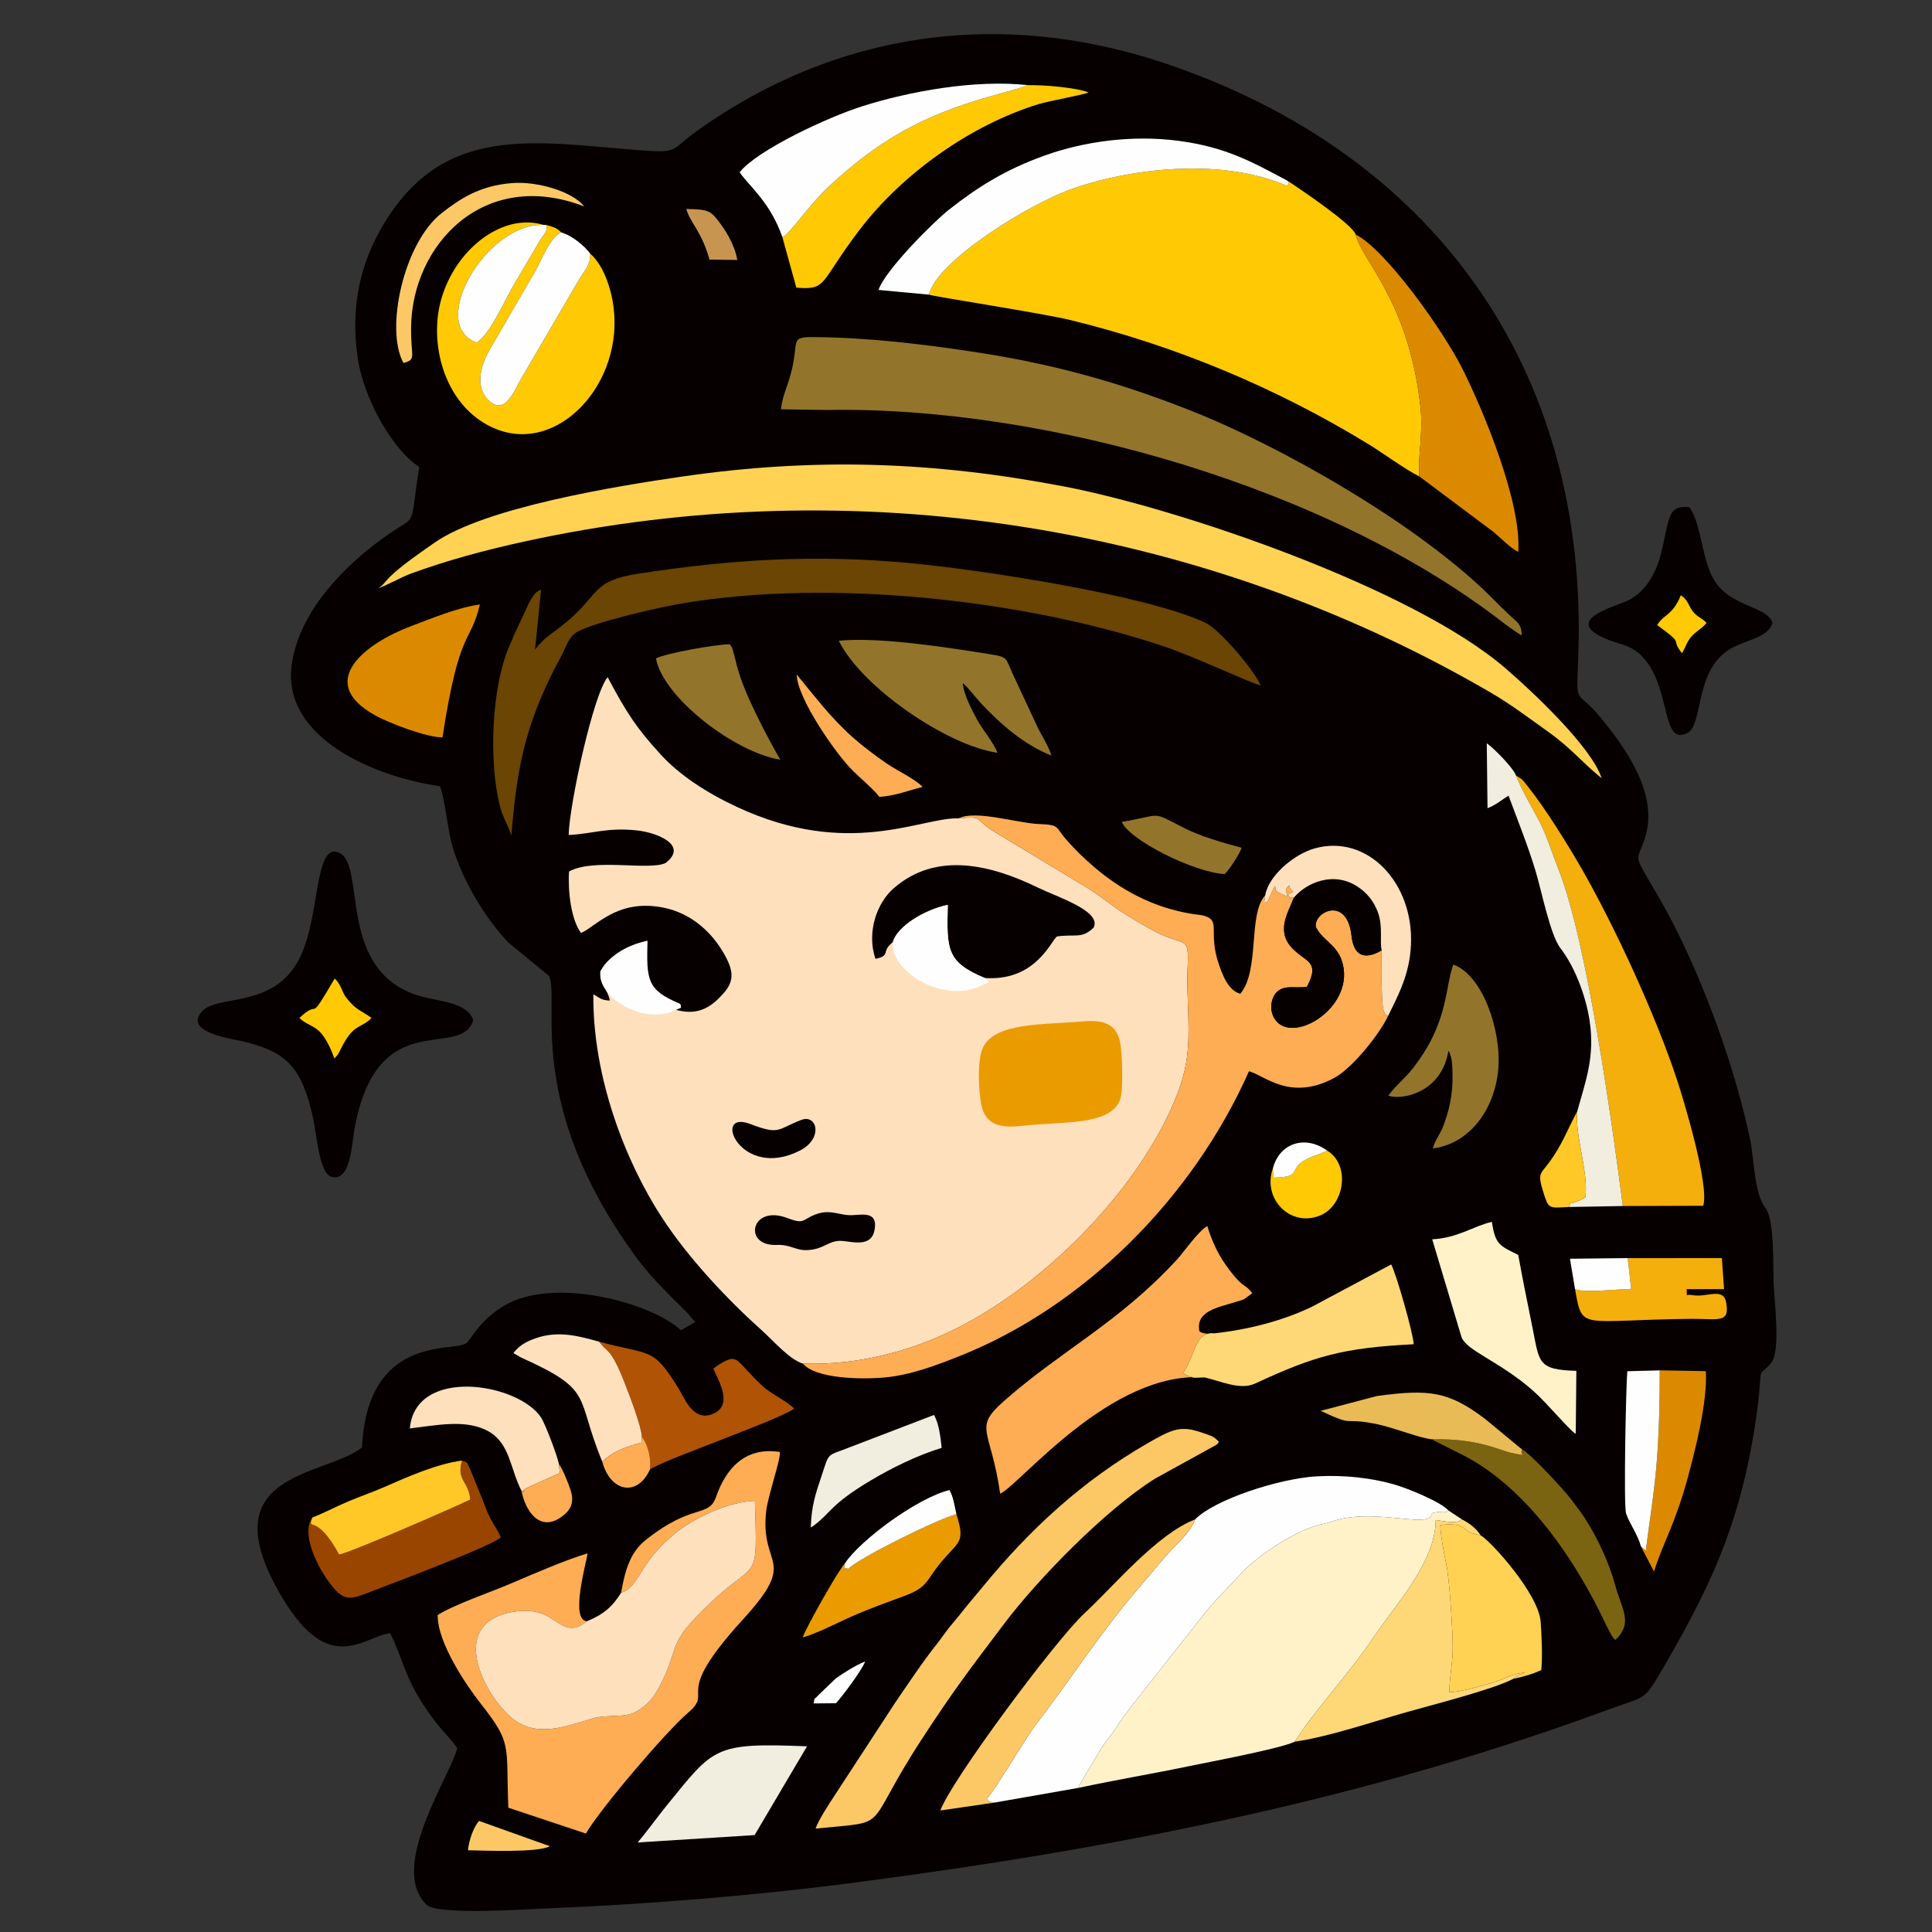
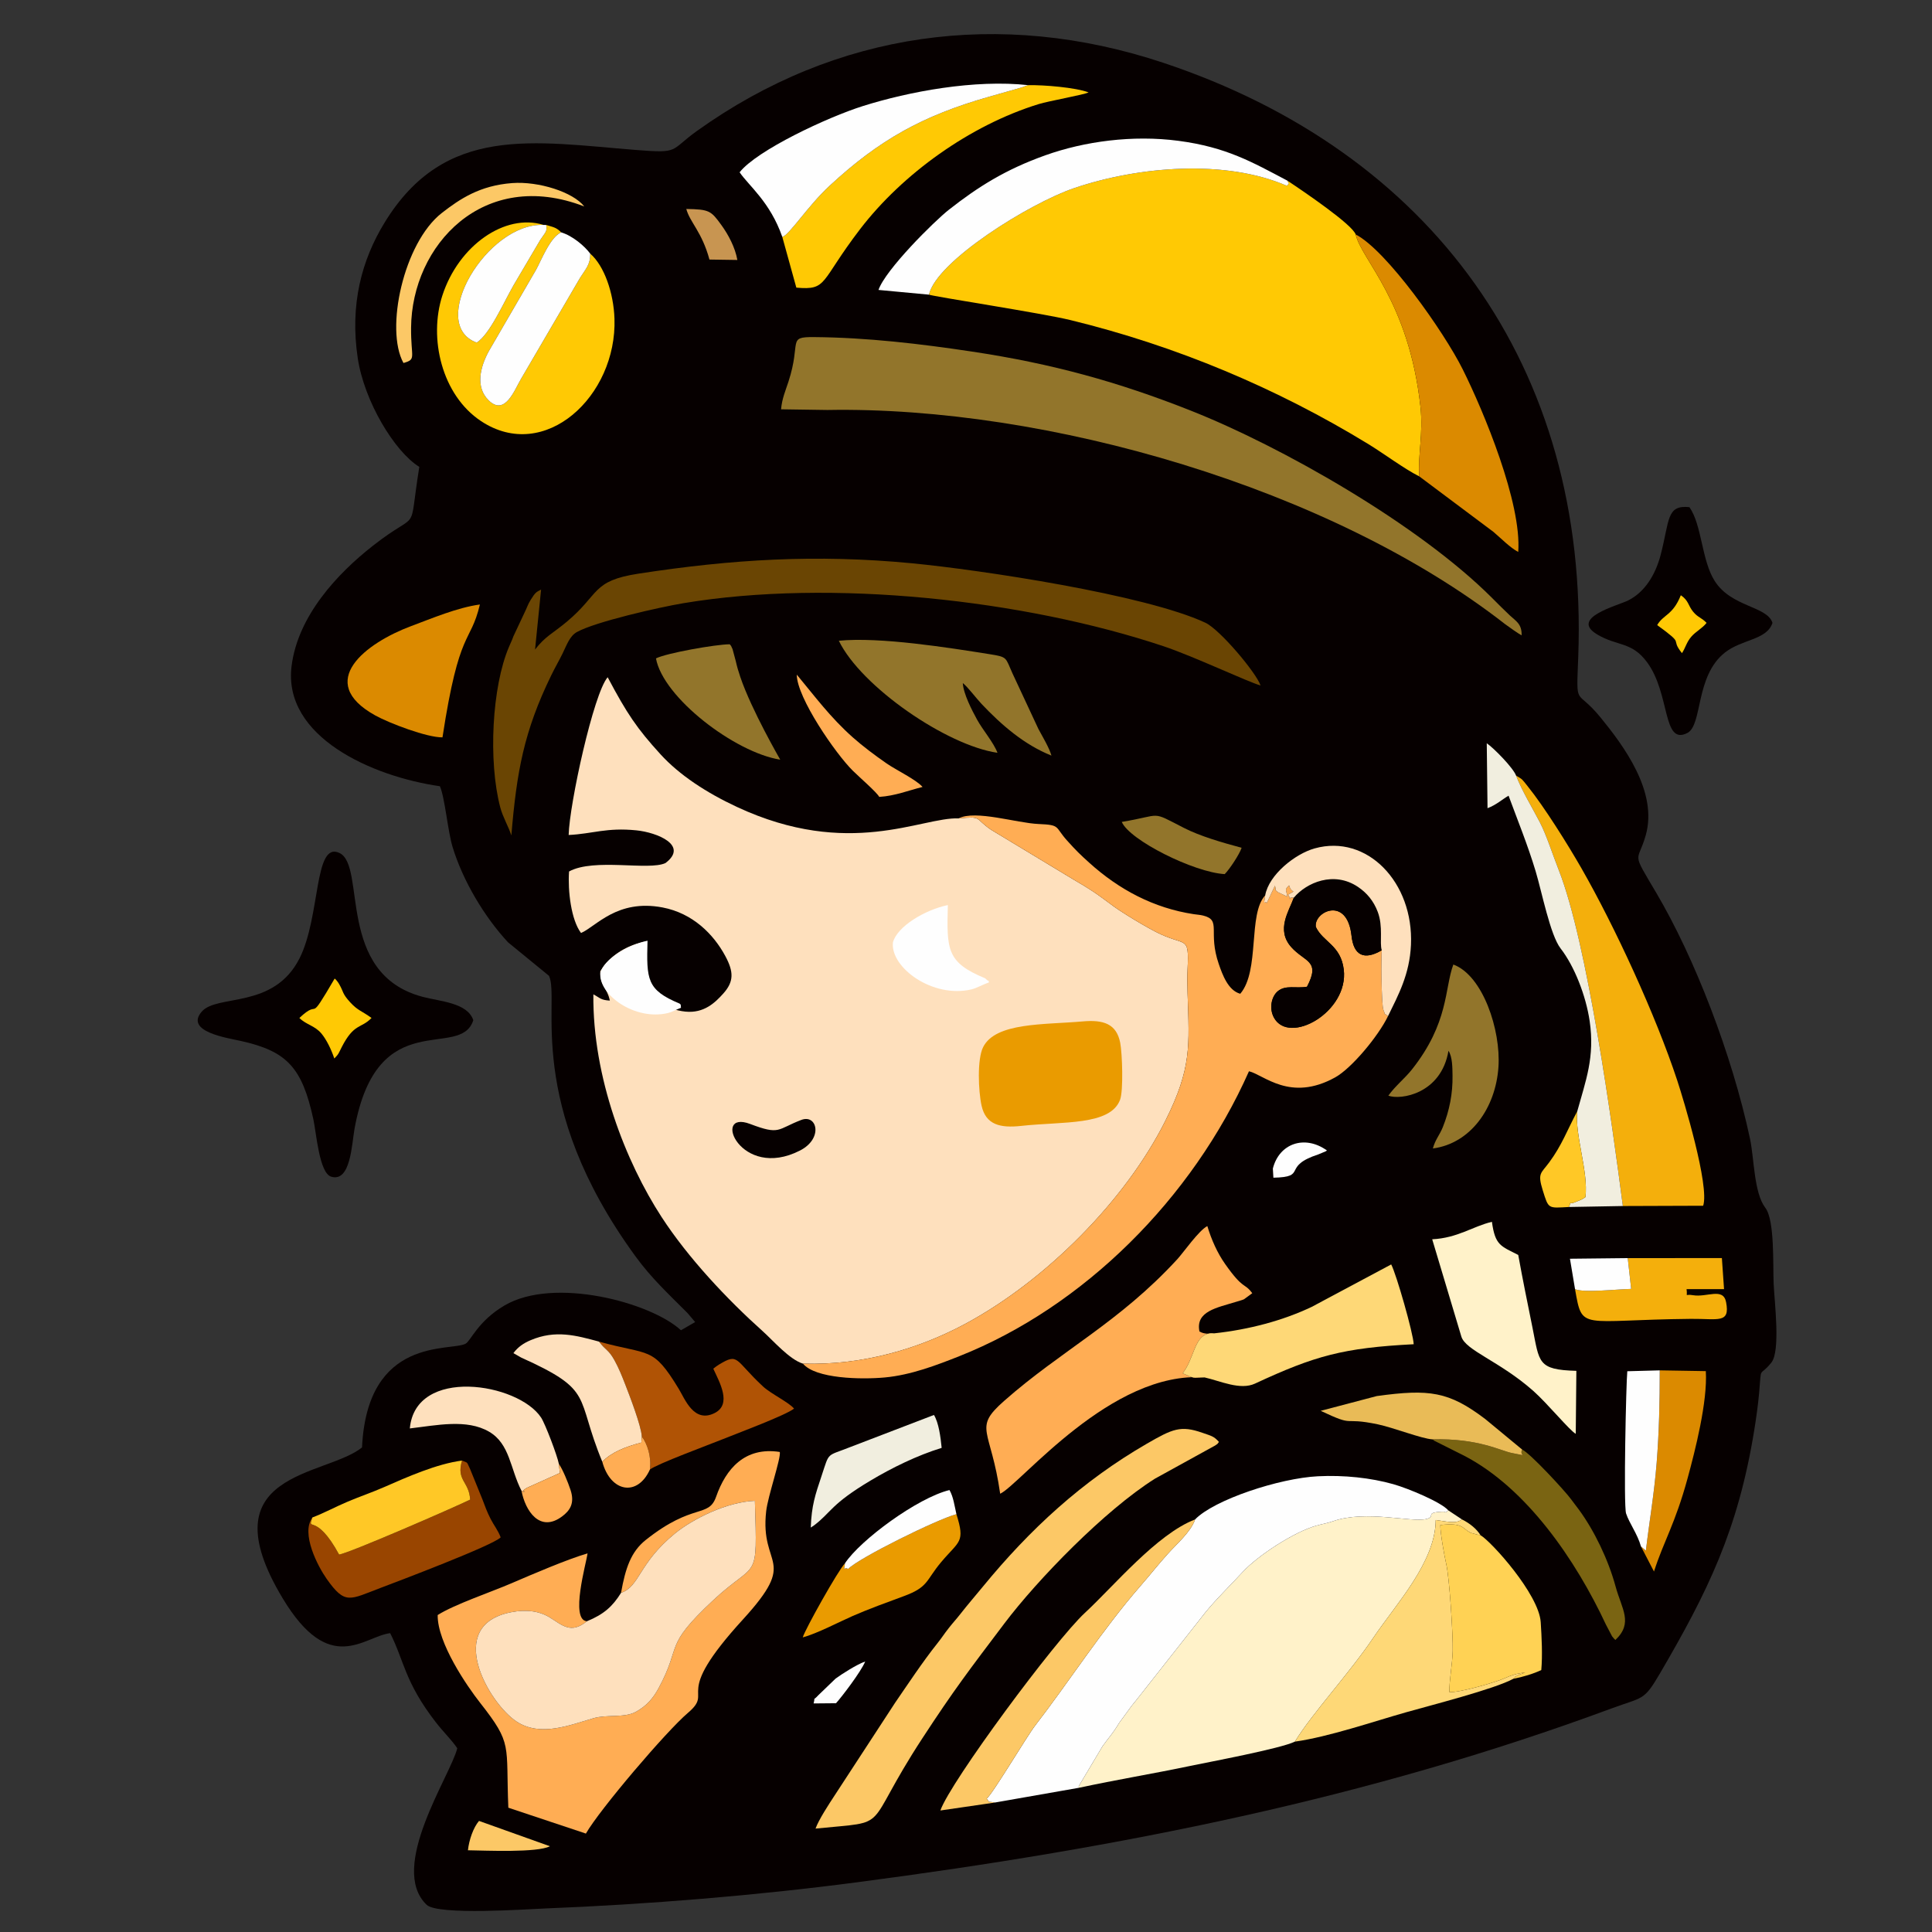
<svg xmlns="http://www.w3.org/2000/svg" xml:space="preserve" width="30mm" height="30mm" version="1.1" style="shape-rendering:geometricPrecision; text-rendering:geometricPrecision; image-rendering:optimizeQuality; fill-rule:evenodd; clip-rule:evenodd" viewBox="0 0 3000 3000">
  <rect x="0" y="0" width="3000" height="3000" fill="#333333" stroke="none" />
  <defs>
    <style type="text/css"> .fil0 {fill:#060000} .fil8 {fill:#6A4503} .fil17 {fill:#7A6412} .fil6 {fill:#92752B} .fil16 {fill:#994500} .fil15 {fill:#B05305} .fil20 {fill:#C89551} .fil11 {fill:#DB8A00} .fil19 {fill:#E9BB57} .fil13 {fill:#EA9B00} .fil14 {fill:#F1EEDF} .fil9 {fill:#F4AF0C} .fil10 {fill:#FCC866} .fil12 {fill:#FED877} .fil1 {fill:#FEE0BD} .fil7 {fill:#FEFEFE} .fil4 {fill:#FFAD54} .fil18 {fill:#FFC826} .fil2 {fill:#FFC904} .fil3 {fill:#FFD254} .fil5 {fill:#FFF2C9} </style>
  </defs>
  <g id="Слой_x0020_1">
    <g id="_2920416037488">
      <path class="fil0" d="M651.1 724.97c-17.87,111.03 3.39,63.3 -72,122.4 -54.9,43.04 -116.48,108.6 -126.33,186.83 -13.87,110.1 125.49,171.68 230.29,186.65 7.74,17.45 12.23,69.56 19.6,93.97 16,52.95 49.61,108.97 86.16,148.37l63.72 52.12c17.44,37.65 -39.54,197.31 134.37,435.73 24.63,33.77 50.75,57.88 80.74,87.96l11.8 13.88 -22.07 12.73c-46.79,-43.17 -197.1,-83.61 -273.95,-38.51 -41.31,24.26 -52.59,55.22 -60.43,59.39 -23.35,12.44 -152.67,-12.23 -160.85,161.09 -56.78,45.65 -241.94,36.75 -123.26,234.2 73.33,122.02 125.94,59.34 166.93,54.14 21.88,42.8 22.15,75.51 71.11,138.66 11.77,15.18 23.3,25.83 33.12,40.05 -10.23,42.25 -108.05,185.23 -47.54,243.16 17.4,16.66 157.83,6.69 184.43,5.64 159.07,-6.29 328.56,-20.26 483.57,-40.59 411.39,-53.98 793.93,-130.09 1171.43,-269.85 49.75,-18.42 50.23,-11.02 75.89,-54.98 73.45,-125.8 121.07,-221.78 146.25,-377.92 3,-18.63 5.79,-38.35 7.47,-57.18 4,-45.06 -0.88,-22.66 18.91,-46.97 14.62,-17.98 4.86,-94.19 3.64,-122.75 -1.29,-30.48 1.79,-98.52 -12.97,-117.8 -17.7,-23.12 -17.29,-77.08 -23.74,-107.2 -28.04,-131.07 -86.05,-281.12 -145.64,-381.94 -39.5,-66.81 -28.88,-45 -16.32,-89.04 19.33,-67.73 -34.36,-139.27 -70.01,-183.01 -38.94,-47.78 -37.77,-12.29 -34.73,-94.68 16.67,-451.73 -229.58,-783.85 -644.15,-921.97 -253.9,-84.59 -508.55,-48.54 -724.03,105.56 -43.05,30.79 -26.19,35.2 -94.18,29.82 -160.06,-12.64 -297.26,-40.32 -390.92,112.32 -35.9,58.5 -54.36,127.63 -41.92,210.73 10.09,67.45 57.33,145.39 95.61,168.99z" />
      <path class="fil1" d="M1246.82 2117.45c95,2.96 182.32,-24.37 251.52,-61.49 125.24,-67.18 249.47,-192.11 311.18,-315.49 40.99,-81.95 37.22,-116.02 34.56,-197.55 -0.41,-12.69 -0.6,-25.37 -0.02,-38.05 2.52,-54.86 -2.51,-33.62 -49.62,-58.03 -14.92,-7.73 -29.08,-16.22 -43.85,-25.35 -35.45,-21.92 -35.01,-27.67 -82.65,-55.15l-128.91 -77.84c-26.57,-18 -12.82,-21.26 -50.49,-17.72 -57.49,-2.22 -170.15,63.38 -344.22,-17.76 -47.53,-22.16 -89.28,-49.52 -118.69,-81.76 -36.6,-40.13 -52.04,-63.04 -82.04,-119.64 -21.92,25.04 -59.36,196.88 -60.59,244.95 37.32,-1.81 58.8,-11.92 105.29,-7.21 31.89,3.23 81.55,23.19 45.05,50.78 -26.08,12.21 -110.69,-8.19 -149.72,13.08 -2.09,30.02 3.22,75.26 18.61,95.52 23.34,-9.96 55.91,-53.09 126.57,-39.65 46.77,8.9 79.07,41.34 97.36,75.27 13.28,24.65 13.66,39.86 -3.16,58.54 -12.45,13.83 -29.79,30.89 -58.8,27.91 -59.15,-6.08 -66.64,-61.84 -62.96,-108.45 -31.74,6.04 -56.39,24.43 -69.14,45.96 0.04,23.15 10.68,25.12 14.87,45.39 -14.18,-0.77 -14.99,-4.08 -25.59,-9.71 -1.37,128.96 50.24,260.15 105.97,345.86 41.45,63.76 101.93,127.92 157.05,177.29 15.88,14.23 41.56,44.05 62.42,50.3z" />
      <path class="fil2" d="M1442.51 457.54c6.7,2.86 175.62,28.74 219.51,39.43 164.47,40.05 320.82,105.88 462.49,192.45 23.73,14.5 56.48,38.93 79.36,50.31 -2.51,-32.15 6.4,-66.25 1.79,-108.31 -17.96,-164.09 -91.82,-228.22 -100.55,-267.34 -5.42,-15.64 -80.81,-66.83 -105.86,-83.45 3,8.13 3.14,2.34 -1,7.89 -95.36,-41.46 -230.02,-30.39 -330.15,3.53 -69.16,23.43 -214.13,113.59 -225.59,165.49z" />
-       <path class="fil3" d="M587.27 913.34c7.06,-1.23 36.53,-17.45 49.77,-22.29 57.69,-21.13 115.96,-36.78 176.9,-50.11 513.9,-112.41 1053.11,-26.31 1500.38,234.25 32.52,18.95 60.93,40.63 90.09,61.42 36.26,25.87 51.55,46.81 82.66,71.85 -15.71,-48.54 -107.38,-134.56 -149.31,-170.7 -144.97,-124.98 -506.47,-248.15 -685.86,-282.46 -202.97,-38.81 -387.47,-45.11 -593.21,-15.23 -98.27,14.28 -305.21,47.46 -384.17,102.74 -19.3,13.51 -51.68,35.72 -68.49,52.31 -8.46,8.34 -11.85,14.94 -18.76,18.22z" />
+       <path class="fil3" d="M587.27 913.34z" />
      <path class="fil4" d="M1246.82 2117.45c19.64,23.54 90.65,24.83 127.13,21.45 40.56,-3.75 80.73,-19.18 115.53,-32.97 192.96,-76.49 362.24,-244.87 449.92,-442.47 22.88,5.25 63.92,48.32 133.95,9.44 25.27,-14.02 66.63,-63.55 81.94,-95.02 -8.81,-7.54 -2.42,1.66 -7.04,-9.44 -3.63,-8.72 -3.49,-88.18 -2.64,-92.86 -27.59,16.13 -43.68,7.96 -46.98,-22.55 -6.8,-62.85 -59.26,-37.18 -55.39,-13.64 11.22,23.64 38.66,28.14 43.34,65.99 8.12,65.85 -84.85,118.25 -108.43,74.75 -7.78,-14.36 -3.83,-32.85 6.05,-41.01 12.32,-10.17 28.28,-3.89 45.28,-6.93 21.6,-41.05 -3.43,-37.93 -24.45,-61.56 -23.93,-26.92 -3.47,-55.72 3.98,-76.7 -13.43,-1.64 -0.44,8.52 -8.84,-4.72 15.1,-8.9 5.23,-0.05 1.52,-14.5 -7.35,7.45 -4.71,5.73 -2.57,17.59l-14.39 -6.72c-6.97,-6 -2.22,-0.02 -4.97,-10.27l-12.82 27.01c-3.2,-5.63 -5.39,8.11 -2.38,-11.89 -26.96,28.79 -7.93,116.76 -38.69,152.7 -18.87,-5.09 -27.67,-29.79 -33.28,-45.97 -17.49,-50.43 4.76,-68.17 -24.29,-75.46 -4.8,-1.2 -9.82,-1.44 -14.73,-2.19 -61.83,-9.38 -115.91,-38 -162.25,-79.92 -14.48,-13.1 -19.82,-18.25 -34.44,-34.46 -19.46,-21.59 -9.5,-24.13 -44.48,-25.63 -33.76,-1.45 -97.69,-22.19 -123.86,-8.72 37.67,-3.54 23.92,-0.28 50.49,17.72l128.91 77.84c47.64,27.48 47.2,33.23 82.65,55.15 14.77,9.13 28.93,17.62 43.85,25.35 47.11,24.41 52.14,3.17 49.62,58.03 -0.58,12.68 -0.39,25.36 0.02,38.05 2.66,81.53 6.43,115.6 -34.56,197.55 -61.71,123.38 -185.94,248.31 -311.18,315.49 -69.2,37.12 -156.52,64.45 -251.52,61.49z" />
      <path class="fil5" d="M1675.39 2776.08c57.81,-12.5 114.42,-21.74 171.22,-33.64 32.06,-6.71 141.75,-27.12 164.07,-38.05 27.29,-44.55 83.72,-104.85 122.08,-161.73 35.6,-52.79 96.16,-117.03 96.63,-182.38 16.13,2 31.69,6.63 40.62,-1.01l-21.11 -14c-7.26,6.21 -0.73,1.63 -9.4,2.06 -28.31,1.41 -9.24,7.39 -24.12,11.25 -23.57,6.12 -94.16,-14.43 -145.61,3.61 -9.47,3.32 -14.78,3.77 -25.18,6.67 -35.92,10.01 -91.82,47.22 -114.25,71.37 -22.04,23.73 -40.43,41.49 -57.86,62.51l-107.8 136.85c-0.45,0.58 -1.09,1.36 -1.54,1.93 -0.45,0.57 -1.09,1.36 -1.55,1.93 -0.45,0.56 -1.1,1.35 -1.55,1.91 -0.44,0.56 -1.1,1.34 -1.54,1.89 -0.44,0.56 -1.09,1.33 -1.52,1.89l-18.95 25.94c-11.43,18.82 -15.88,22.16 -25.83,36.13l-37.19 62.4c0,-0.5 0.07,1.7 0.38,2.47z" />
      <path class="fil6" d="M1212.84 635.57l71.96 1.05c340.2,-6.09 781.14,120.86 1052.41,332.62 3.96,3.09 23.1,16.4 25.55,17.36 0.5,-17.98 -8.98,-22.19 -18.37,-31.05 -9.95,-9.39 -16.91,-16.46 -27.87,-27.41 -113.86,-113.78 -326.08,-234.65 -468.04,-290.75 -111.78,-44.18 -214.18,-72.69 -339.38,-91.48 -79.72,-11.97 -162.46,-21.83 -245.21,-22.47 -42.28,-0.32 -19.24,6.71 -39.58,69.24 -4.66,14.33 -10,26.17 -11.47,42.89z" />
      <path class="fil7" d="M1855.76 2359.35c-6.49,19.04 -28.26,37.82 -42.29,53.34 -13.39,14.8 -27.69,32.82 -42.8,50.21 -59.48,68.41 -112.09,150.41 -162.96,216.11 -13.56,17.51 -65.58,105.56 -75.69,114.03 6.9,7.18 -2.16,3.61 13.15,5.88l130.22 -22.84c-0.31,-0.77 -0.38,-2.97 -0.38,-2.47l37.19 -62.4c9.95,-13.97 14.4,-17.31 25.83,-36.13l18.95 -25.94c0.43,-0.56 1.08,-1.33 1.52,-1.89 0.44,-0.55 1.1,-1.33 1.54,-1.89 0.45,-0.56 1.1,-1.35 1.55,-1.91 0.46,-0.57 1.1,-1.36 1.55,-1.93 0.45,-0.57 1.09,-1.35 1.54,-1.93l107.8 -136.85c17.43,-21.02 35.82,-38.78 57.86,-62.51 22.43,-24.15 78.33,-61.36 114.25,-71.37 10.4,-2.9 15.71,-3.35 25.18,-6.67 51.45,-18.04 122.04,2.51 145.61,-3.61 14.88,-3.86 -4.19,-9.84 24.12,-11.25 8.67,-0.43 2.14,4.15 9.4,-2.06 -11.13,-12.78 -62.35,-34.13 -85.34,-40.62 -35.16,-9.93 -76.64,-14.33 -117.08,-12.3 -59.82,2.99 -160.97,36.33 -190.72,67z" />
      <path class="fil4" d="M964.36 2473.35c29.22,-9.9 26.89,-45.71 83.56,-92.05 27.64,-22.6 80.38,-49.17 124.27,-50.85 3.98,130.16 4.04,90.03 -65.11,154.76 -78.05,73.06 -47.4,67.75 -84.35,136.09 -8.75,16.17 -18.96,27.79 -35.52,36.9 -17.44,9.59 -44.75,3.83 -65.37,9.77 -36.9,10.62 -82.51,29.67 -119.66,5.28 -43.42,-28.51 -113.04,-149.58 -8.51,-169.81 22.46,-4.35 43.11,-2.36 60.31,8.31 19.22,11.91 32.6,25.94 57.39,5.71 -26.52,-1.79 -0.99,-90.37 1.01,-105.37 -30.81,8.87 -85.97,32.52 -118.08,46.37 -31.63,13.65 -88.99,32.99 -114.67,49.37 -0.59,43.17 45.53,110.37 65.78,136.12 51.09,65.01 39.82,63.94 43.94,163.04l120.41 40.18c21.54,-37.55 125.02,-158.99 158.29,-187.28 42.91,-36.49 -27.89,-21.05 85.66,-145.29 87.45,-95.69 25.84,-79.25 36.02,-168.12 2.71,-23.71 23.1,-81.94 21.16,-91.87 -54.38,-8.42 -83.71,26.2 -98.91,69.51 -11.79,33.59 -35.64,8.6 -109.22,67.09 -22.87,18.18 -31.56,43.61 -38.4,82.14z" />
      <path class="fil8" d="M830.83 1008.56l9.36 -93.04c-7.32,3.82 -8.62,3.82 -16.06,15.78 -4.9,7.87 -5.34,11.42 -10.1,20.97l-16.82 35.81c-0.42,1.04 -1.49,3.97 -1.89,4.97l-5.05 11.62c-26.33,61.52 -32.38,177.21 -13.46,249.1 4.04,15.35 13.15,30.39 17.21,43.51 8.28,-98.99 19.4,-161.42 62,-248.76 6.04,-12.39 11.8,-22.06 17.62,-33.96 6.34,-12.94 10.97,-26.93 22.2,-33.15 28.88,-16.01 128.18,-38.55 165.46,-44.78 229.01,-38.24 528.7,-5.48 745.32,66.81 46.97,15.68 131.07,55.56 150.79,60.97 -6.8,-19.81 -63.02,-86.81 -85.76,-97.45 -93.42,-43.69 -349.72,-82.12 -455.8,-92.31 -148.89,-14.28 -279.42,-6.14 -424.23,16.09 -73.5,11.28 -59.76,31.54 -111.71,74.86 -22.02,18.37 -33.1,22.26 -49.08,42.96z" />
      <path class="fil1" d="M964.36 2473.35c-12.93,20.75 -26.37,33.29 -52.99,44.11 -24.79,20.23 -38.17,6.2 -57.39,-5.71 -17.2,-10.67 -37.85,-12.66 -60.31,-8.31 -104.53,20.23 -34.91,141.3 8.51,169.81 37.15,24.39 82.76,5.34 119.66,-5.28 20.62,-5.94 47.93,-0.18 65.37,-9.77 16.56,-9.11 26.77,-20.73 35.52,-36.9 36.95,-68.34 6.3,-63.03 84.35,-136.09 69.15,-64.73 69.09,-24.6 65.11,-154.76 -43.89,1.68 -96.63,28.25 -124.27,50.85 -56.67,46.34 -54.34,82.15 -83.56,92.05z" />
      <path class="fil0" d="M734.94 1584.14c-9.04,-27.15 -51.21,-29.02 -78.61,-36.25 -135.44,-35.7 -86.9,-203.25 -129.16,-223.37 -39.99,-19.05 -29.06,98.5 -62.11,163.69 -40.3,79.47 -128.07,54.9 -151.93,82.78 -26.46,30.92 39.77,40.69 60.87,45.39 71.6,15.96 95.07,41.14 112.6,121.69 4.62,21.2 9.11,83.54 27.7,89.08 30.28,9.02 31.88,-50.6 36.22,-74.51 35.34,-194.68 164.23,-105.25 184.42,-168.5z" />
      <path class="fil4" d="M1870.71 2138.91c-20.56,-0.42 -14.05,2.84 -34.15,-6.45l5.09 -7.77c14.75,-25.35 15.35,-56.78 43.5,-54.26 -7.68,0.85 -15.61,1.23 -22.66,-2.93 -6.41,-31.36 27.18,-36.83 56.43,-45.89 4.49,-1.39 9.32,-2.6 12.66,-4.07l12.92 -9.46c-12.76,-17.24 -13.04,-4.03 -42.17,-45.4 -12.05,-17.12 -21.19,-37.61 -27.6,-58.84 -13.41,6.98 -37.16,41.17 -46.53,51.37 -90.51,98.57 -180.19,141.66 -269.16,220.25 -48.75,43.06 -20.56,41.94 -5.96,144 32.11,-15.42 172.44,-191.83 317.63,-180.55z" />
      <path class="fil9" d="M2519.96 1872.71l124.71 -0.43c10.17,-30.54 -30.36,-164.58 -40.32,-194.74 -33.17,-100.56 -96.65,-238.5 -148.99,-329.8 -20.76,-36.21 -57.44,-94.97 -83.29,-126.98 -8.75,-10.83 -7.11,-10.17 -17.9,-16.38 8.83,22.99 25.25,50 36.98,72.57 10.23,19.68 19.9,50.27 29.34,74.23 44.51,112.97 83.31,397.5 99.47,521.53z" />
      <path class="fil10" d="M1266.38 2839.42c121.52,-12.32 70.66,5.6 165.47,-139.61 49.83,-76.31 72.8,-106.17 127.81,-179 51.21,-67.81 155.34,-175.29 233.72,-224.73l93.54 -51.54c5.62,-4.13 2.02,-0.71 5.85,-5.54 -7.89,-8.86 -11.41,-9.18 -25.73,-14.18 -33.67,-11.78 -46.12,-6.24 -86.39,17.05 -100.3,58 -181.18,132.56 -254.17,221.53 -11.93,14.54 -23.98,28.38 -35.79,43.52 -5.56,7.14 -10.25,12.01 -17.15,20.76 -8.37,10.62 -10.5,14.68 -17.78,23.81 -23.33,29.21 -47.45,65.9 -65.73,92.39l-93.97 143.99c-9.01,13.69 -24.97,38.13 -29.68,51.55z" />
      <path class="fil2" d="M916.52 393.86c0.25,17.37 -7.43,24.17 -15.92,37.78l-91.45 156.55c-10.13,16.96 -24.97,58.71 -50.53,33.31 -20.72,-20.6 -13.2,-51.35 0.58,-76.5l73.24 -126.16c7.65,-13.71 21.83,-50.71 38.93,-58.03 -7.7,-7.84 -11.84,-7.92 -23.31,-11.5 2.48,10.03 -2.11,12.31 -9.41,23.72l-40.93 69.46c-16.61,29.16 -37.24,76.59 -57.48,89.52 -77.56,-28.13 15.83,-186.48 103.79,-182.75 -59.87,-18.6 -132.03,32.19 -157.12,109.58 -21.55,66.5 -0.94,154.59 59.96,195.01 99.17,65.81 211.29,-39.01 207.27,-158.96 -1.35,-40.19 -15.87,-82.14 -37.62,-101.03z" />
      <path class="fil0" d="M2752.3 967.2c-8.21,-26.19 -63.65,-24.19 -89.6,-64.86 -20.67,-32.39 -19.75,-86.7 -39.32,-114.8 -36.01,-3.91 -30.73,20.39 -44.67,73.93 -8.26,31.68 -25.06,58.04 -50.22,70.76 -16.22,8.2 -91.8,26.96 -48.48,52.87 31.48,18.83 53.43,10.65 77.53,43.19 36.28,49 23.73,129.63 62.43,109.97 24.18,-12.27 11.91,-88.33 58.5,-124.99 26.71,-21.02 65.13,-19.28 73.83,-46.07z" />
      <path class="fil7" d="M1442.51 457.54c11.46,-51.9 156.43,-142.06 225.59,-165.49 100.13,-33.92 234.79,-44.99 330.15,-3.53 4.14,-5.55 4,0.24 1,-7.89 -54.64,-28.77 -94.64,-52.15 -169.54,-61.99 -71.03,-9.34 -145.73,0.85 -206.33,22.44 -62.43,22.24 -104.97,49.3 -149.7,84.39 -23.08,18.11 -98.76,93.3 -109.56,124.74l78.39 7.33z" />
-       <path class="fil0" d="M1386.28 1463.03c6.45,-24.68 49.16,-50.57 85.31,-58.11 -1.83,69.88 -1.78,88.93 57.94,113.72 1.67,0.11 3.31,0.19 4.93,0.25 76.16,2.47 98.58,-60.54 107.03,-64.76 28.67,-4.14 38.27,4.3 56.89,-13.95 11.83,-25.72 -55.17,-46.57 -86.81,-61.94 -70.47,-34.23 -157.03,-57.84 -224.38,1.55 -25.07,22.1 -41.99,67.1 -27.8,109.11 24.88,-5.3 7.7,-10.77 26.89,-25.87z" />
      <path class="fil11" d="M2203.87 739.73l115.02 86.09c12.3,10.4 26.16,24.81 38.62,31.23 5.62,-75.88 -53.65,-218.27 -86.17,-283.46 -29.38,-58.88 -118.79,-185.28 -166.23,-209.51 8.73,39.12 82.59,103.25 100.55,267.34 4.61,42.06 -4.3,76.16 -1.79,108.31z" />
      <path class="fil12" d="M2010.68 2704.39c52.4,-7.36 122.1,-31.24 172.84,-45.62 38.81,-11 136.76,-35.92 166.3,-51.9 6.3,-5.64 -1.3,-0.82 10.56,-6.92 0.88,-0.45 6.85,-2.4 7.92,-2.82 -12.91,1.25 -21.77,4.24 -31.49,8.66 -14.25,6.48 -70.47,22.69 -86.15,21.71 -0.56,-17.4 4.61,-42.68 5.1,-64.39 0.57,-25.3 -5.06,-113.02 -10.06,-134.54 -2.78,-11.95 -9.41,-48.73 -9.16,-60.49 37.13,-4.15 33.28,5.74 47.84,12.33l11.43 3.07c0.58,-0.96 2.16,0.43 3.25,0.49 -6.19,-9.99 -16.65,-18.44 -29.05,-24.7 -8.93,7.64 -24.49,3.01 -40.62,1.01 -0.47,65.35 -61.03,129.59 -96.63,182.38 -38.36,56.88 -94.79,117.18 -122.08,161.73z" />
      <path class="fil13" d="M1681.11 1586.06c-60.18,5.31 -135.04,1.32 -154.49,39.86 -9.49,18.79 -7.46,68.27 -2.46,90.88 6.59,29.81 28.85,35.09 61.71,31.48 64.46,-7.09 138.21,-0.18 153.36,-40.54 5.38,-14.33 3.41,-72.08 0.23,-88.47 -5.76,-29.66 -26.12,-36.05 -58.35,-33.21z" />
      <path class="fil2" d="M1214.78 367.96l21.77 78.68c49.14,4.29 35.93,-8.47 98.85,-90.62 65.92,-86.08 170.91,-161.57 277.64,-194.44 15.54,-4.79 70.12,-14.39 77.31,-18.11 -19.93,-7.6 -69.66,-11.75 -93.31,-11.2 -4.12,0.81 -4.7,1.44 -7.55,2.44 -0.81,0.29 -1.75,0.65 -2.6,0.96l-51.01 14.53c-103.61,29.45 -170.86,67.23 -247.57,138.17 -34.31,31.74 -61.97,75.86 -73.53,79.59z" />
      <path class="fil12" d="M1885.15 2070.43c-28.15,-2.52 -28.75,28.91 -43.5,54.26l-5.09 7.77c20.1,9.29 13.59,6.03 34.15,6.45 24.38,5.52 55.07,20.21 78.09,9.51 93.25,-43.36 137.18,-55.47 246.38,-61.11 -0.59,-16.69 -26.94,-108.88 -34.94,-123.91l-123.16 65.77c-44.78,21.42 -97.95,35.49 -151.93,41.26z" />
      <path class="fil6" d="M1548.87 1168.95c-5.99,-15.99 -22.8,-35.31 -31.73,-51.6 -7.95,-14.51 -21.24,-40.13 -22.1,-56.65 7.56,5.76 20.55,23.29 29.15,32.39 30.94,32.72 66.2,63.31 108.49,80.21 -3.29,-11.81 -13.37,-28.63 -20.18,-41.22l-40.42 -86.66c-11.27,-24.8 -7.03,-25.11 -35.8,-29.68 -62.25,-9.89 -170.13,-27.15 -233.75,-20.78 34.7,71.36 167.37,162.53 246.34,173.99z" />
      <path class="fil5" d="M2223.92 1924.36l45.23 150.93c6.41,21.78 59.24,38.08 111.68,84.46 22.14,19.58 56.79,61.9 65.99,66.65l0.95 -97.77c-60.63,-1.58 -57.23,-13.08 -68.16,-67.17 -7.9,-39.12 -14.92,-73.14 -22.09,-112.77 -27.23,-13.91 -35.84,-14.76 -40.87,-51.46 -30.53,7.36 -52.96,25.09 -92.73,27.13z" />
      <path class="fil7" d="M1214.78 367.96c11.56,-3.73 39.22,-47.85 73.53,-79.59 76.71,-70.94 143.96,-108.72 247.57,-138.17l51.01 -14.53c0.85,-0.31 1.79,-0.67 2.6,-0.96 2.85,-1 3.43,-1.63 7.55,-2.44 -83.58,-9.27 -185.62,9.91 -256.97,32.36 -55.14,17.35 -164.67,68.66 -191.59,102.91 14.36,21.12 47.24,45.84 66.3,100.42z" />
      <path class="fil3" d="M2349.82 2606.87c14.93,-2.89 31.92,-8.03 43.49,-13.64 2.03,-23.18 0.61,-50.88 -0.89,-74.3 -2.78,-43.45 -76.9,-125.45 -93.36,-134.96 -1.09,-0.06 -2.67,-1.45 -3.25,-0.49l-11.43 -3.07c-14.56,-6.59 -10.71,-16.48 -47.84,-12.33 -0.25,11.76 6.38,48.54 9.16,60.49 5,21.52 10.63,109.24 10.06,134.54 -0.49,21.71 -5.66,46.99 -5.1,64.39 15.68,0.98 71.9,-15.23 86.15,-21.71 9.72,-4.42 18.58,-7.41 31.49,-8.66 -1.07,0.42 -7.04,2.37 -7.92,2.82 -11.86,6.1 -4.26,1.28 -10.56,6.92z" />
      <path class="fil14" d="M2449.12 1725.7c-3.77,37.99 17.48,93.13 12.76,133.15 -6.91,4.81 -6.61,3.76 -13.26,6.74 -16.18,7.24 -6.93,-3.72 -12.41,8.63l83.75 -1.51c-16.16,-124.03 -54.96,-408.56 -99.47,-521.53 -9.44,-23.96 -19.11,-54.55 -29.34,-74.23 -11.73,-22.57 -28.15,-49.58 -36.98,-72.57 -4.28,-11.87 -34.67,-42.87 -45.54,-50.24l1.18 100.86c13.97,-5.39 22.11,-13.26 32.67,-19.46 13.6,36.98 29.77,76.5 42.04,117.34 9.68,32.26 22.73,99.23 38.74,119.84 21.53,27.71 39.27,73.23 45.12,112.65 8.34,56.23 -6.28,93.14 -19.26,140.33z" />
      <path class="fil10" d="M1545.17 2798.92c-15.31,-2.27 -6.25,1.3 -13.15,-5.88 10.11,-8.47 62.13,-96.52 75.69,-114.03 50.87,-65.7 103.48,-147.7 162.96,-216.11 15.11,-17.39 29.41,-35.41 42.8,-50.21 14.03,-15.52 35.8,-34.3 42.29,-53.34 -59.4,22.66 -126.42,103.74 -171.13,145.08 -46.22,42.74 -208.84,262.25 -224.43,306.88l84.97 -12.39z" />
      <path class="fil11" d="M687.09 1144.96c26.21,-171.35 43.04,-143.46 58.1,-206.31 -35.2,4.81 -74.32,21.47 -106.85,33.59 -69.38,25.87 -150.22,86.31 -55.54,138.74 21.72,12.03 80.56,34.41 104.29,33.98z" />
      <path class="fil15" d="M996.52 2230.41c8.62,11.57 15.23,31.39 12.68,51.45 11.33,-8.78 92.36,-38.73 112.82,-46.98 22.86,-9.22 97.75,-37.15 110.99,-47.58 -7.58,-9.5 -35.87,-22.97 -48.2,-34.41 -44.15,-40.98 -37.33,-52.72 -68,-34.2 -0.94,0.57 -3.81,2.5 -4.62,3.06l-4.59 3.51c9.44,20.7 29.66,55.35 1.76,69.08 -31.95,15.72 -45.71,-21.8 -55.42,-37.78 -40.77,-67.11 -44.45,-51.16 -123.81,-73.33 10.13,13.55 14.67,12.21 23.77,28.57 7.19,12.93 12.14,25.6 16.99,38.05 6.44,16.5 24.98,64.62 25.63,80.56z" />
-       <path class="fil14" d="M990.07 2860.95l181.68 -11.43 81.41 -137.83c-144.99,-5.92 -144.36,1.64 -217.56,91.45 -13.7,16.81 -32.22,42.55 -45.53,57.81z" />
      <path class="fil16" d="M485.12 2356.29c-18.47,24.87 8.66,76.23 22.01,95.19 28.95,41.1 35.51,32.44 84.1,14.09 24.58,-9.28 174.8,-66.05 186.2,-78.37 -4.04,-10.93 -10.53,-18.68 -15.6,-28.63 -5.96,-11.68 -8.39,-19.06 -12.97,-30.97l-18.87 -46.43c-5.95,-12.43 -2.64,-8.95 -12.58,-13.21 -9.31,31.23 11.07,32.06 12.62,60.65 -25.72,12.59 -190.04,84.06 -203.48,85.26 -36.8,-67.54 -49.87,-33.4 -41.43,-57.58z" />
      <path class="fil6" d="M2155.81 1701.33c18.96,7.18 82.1,-2.68 93.38,-69.67 6.26,9.71 6.1,26.48 6.29,38.65 0.44,27.58 -4.7,53.97 -15.04,79.84 -4.98,12.47 -12.01,19.75 -15.47,33.19 58.47,-7.76 97.54,-62.72 101.82,-126.67 3.82,-57.09 -24.17,-142.09 -70.05,-158.95 -13.84,37.06 -6.65,90.35 -64.5,163.21 -10.92,13.75 -25.78,25.39 -36.43,40.4z" />
      <path class="fil0" d="M2009.01 1393.93c-7.45,20.98 -27.91,49.78 -3.98,76.7 21.02,23.63 46.05,20.51 24.45,61.56 -17,3.04 -32.96,-3.24 -45.28,6.93 -9.88,8.16 -13.83,26.65 -6.05,41.01 23.58,43.5 116.55,-8.9 108.43,-74.75 -4.68,-37.85 -32.12,-42.35 -43.34,-65.99 -3.87,-23.54 48.59,-49.21 55.39,13.64 3.3,30.51 19.39,38.68 46.98,22.55 -3.78,-11.85 2.52,-36.6 -6.32,-59.79 -6.42,-16.84 -16.69,-29.2 -30.52,-38.54 -37.46,-25.31 -80.09,-6.79 -99.76,16.68z" />
      <path class="fil17" d="M2363.68 2250.91c-5.63,9.65 12.04,10.52 -15.84,5.37 -17.06,-3.15 -51.87,-23.16 -123.66,-21.27 0.72,0.65 1.89,0.56 2.29,1.8l46.8 23.47c97.43,50.43 173.71,162.43 220.5,262.59l9.38 17.85c2.94,3.92 3.1,3.71 5.2,5.82 28.09,-26.64 9.86,-47.86 0.25,-83.3 -11.23,-41.39 -33.04,-86.58 -56.89,-119.06 -4.11,-5.6 -7.82,-10.19 -11.88,-15.79 -9.51,-13.13 -63.64,-71.66 -76.15,-77.48z" />
      <path class="fil7" d="M916.52 393.86c-8.58,-11.67 -27.41,-27.74 -45.15,-33.05 -17.1,7.32 -31.28,44.32 -38.93,58.03l-73.24 126.16c-13.78,25.15 -21.3,55.9 -0.58,76.5 25.56,25.4 40.4,-16.35 50.53,-33.31l91.45 -156.55c8.49,-13.61 16.17,-20.41 15.92,-37.78z" />
      <path class="fil13" d="M1312.04 2427.54c-10.25,10.22 -62.26,103.08 -65.52,114.96 21.42,-5.54 57.68,-24.55 77.53,-33.22 25.13,-10.97 54.12,-21.47 79.64,-30.88 38.3,-14.11 33.77,-24.22 57.65,-52.65 28.32,-33.71 37.7,-30.02 23.79,-74.52 -29.98,7.9 -151.84,68.07 -168.14,85.04 -7,-4.4 -6.67,7.15 -4.95,-8.73z" />
      <path class="fil9" d="M2445.72 2001.86c11.55,65.7 7.15,47.75 179.81,46.06 42.46,-0.41 61.16,7.78 54.75,-25.86 -4.47,-23.5 -29.65,-7.11 -51.51,-10.89 -13.92,-2.41 -7.97,4.89 -9.88,-9.4l58.2 -0.03 -3.36 -48.21 -146.2 0.06 5.33 47.79c-25.21,0.77 -73.05,6.25 -87.14,0.48z" />
      <path class="fil1" d="M1964.56 1390.43c-3.01,20 -0.82,6.26 2.38,11.89l12.82 -27.01c2.75,10.25 -2,4.27 4.97,10.27l14.39 6.72c-2.14,-11.86 -4.78,-10.14 2.57,-17.59 3.71,14.45 13.58,5.6 -1.52,14.5 8.4,13.24 -4.59,3.08 8.84,4.72 19.67,-23.47 62.3,-41.99 99.76,-16.68 13.83,9.34 24.1,21.7 30.52,38.54 8.84,23.19 2.54,47.94 6.32,59.79 -0.85,4.68 -0.99,84.14 2.64,92.86 4.62,11.1 -1.77,1.9 7.04,9.44 15.81,-32.45 33.63,-64.75 35.66,-110.8 4.29,-97.21 -68.35,-172.34 -149.53,-149.7 -30.32,8.46 -71.21,40.83 -76.86,73.05z" />
      <path class="fil1" d="M935.24 2269.76c14.7,-14.97 35.45,-23.04 60.71,-29.75l0.57 -9.6c-0.65,-15.94 -19.19,-64.06 -25.63,-80.56 -4.85,-12.45 -9.8,-25.12 -16.99,-38.05 -9.1,-16.36 -13.64,-15.02 -23.77,-28.57 -35.43,-9.54 -67.44,-18.64 -106.19,-2.19 -10.96,4.65 -19.67,10.54 -26.72,20.1l11.88 6.79c115.32,52.01 83.46,58.99 126.14,161.83z" />
      <path class="fil1" d="M809.78 2314.84c13.08,1.2 -7.82,5.3 8.45,-4.6l51.19 -22.99 -1.67 -14.27c-2.37,-12.58 -21.09,-62.02 -27.57,-71.84 -35.63,-53.99 -195.18,-79.47 -203.79,16.92 41.47,-4.83 88.31,-15.18 123.03,5.06 32.6,19 32.69,57.59 50.36,91.72z" />
      <path class="fil18" d="M485.12 2356.29c-8.44,24.18 4.63,-9.96 41.43,57.58 13.44,-1.2 177.76,-72.67 203.48,-85.26 -1.55,-28.59 -21.93,-29.42 -12.62,-60.65 -39.45,5.09 -85.92,25.86 -120.6,41.07 -18.75,8.22 -38.14,14.81 -56.66,22.61 -19.29,8.14 -36.92,17.84 -55.03,24.65z" />
      <path class="fil6" d="M1018.58 1022.35c11.14,61.08 122.83,146.26 192.96,157.26 -0.09,-0.32 -44.55,-76.87 -61.98,-128.34 -3.03,-8.96 -5.06,-15.86 -7.06,-24.67l-4.97 -18.55c-3.82,-8.51 -1.18,-3.17 -4.38,-7.62 -22.25,0.15 -98.2,13.67 -114.57,21.92z" />
      <path class="fil11" d="M2548.1 2401.36l20.21 38.9c15.17,-47.37 32.8,-73.74 52.15,-144.71 11.87,-43.52 31.18,-119.17 28.33,-166.48l-71.53 -1.18c0.09,48.55 -1.08,96.79 -4.79,143.46 -3.85,48.33 -11.5,91.84 -16.76,136.52l-7.61 -6.51z" />
      <path class="fil19" d="M2224.18 2235.01c71.79,-1.89 106.6,18.12 123.66,21.27 27.88,5.15 10.21,4.28 15.84,-5.37l-57.5 -47.52c-56.38,-42.67 -86.4,-46.83 -168.34,-35.59l-87.09 22.95c56.17,26.49 30.4,8.78 88.87,20.99 23.72,4.96 68.1,22.35 84.56,23.27z" />
      <path class="fil14" d="M1258.92 2372l5.48 -3.65c26.72,-20.39 25.57,-32.47 87.29,-69.29 33.81,-20.17 72.41,-39.05 110.52,-50.82 -1.69,-17.23 -4.62,-39.05 -11.97,-51.09l-129.56 49.68c-38.27,15.31 -32.14,6.48 -45.02,45.11 -9.75,29.23 -15.46,45.69 -16.74,80.06z" />
      <path class="fil7" d="M2548.1 2401.36l7.61 6.51c5.26,-44.68 12.91,-88.19 16.76,-136.52 3.71,-46.67 4.88,-94.91 4.79,-143.46l-50.38 1.36c-1.84,15.98 -6.08,208.33 -1.9,220.9 5.17,15.61 17.62,31.47 23.12,51.21z" />
      <path class="fil7" d="M848.06 349.31l-4.03 -0.05c-87.96,-3.73 -181.35,154.62 -103.79,182.75 20.24,-12.93 40.87,-60.36 57.48,-89.52l40.93 -69.46c7.3,-11.41 11.89,-13.69 9.41,-23.72z" />
      <path class="fil10" d="M626.5 563.66c20.66,-5.87 11.41,-7.71 11.82,-54.86 1.08,-128.15 112.46,-248.66 268.93,-188.22 -17.5,-22.4 -70.99,-39.35 -111.98,-36.29 -50.17,3.75 -81.17,24.61 -109.14,46.36 -59.35,46.17 -88.56,180.53 -59.63,233.01z" />
      <path class="fil7" d="M1535.19 1523.01l0.37 2.58c-9.83,3.24 -18.81,8.76 -26.69,10.64 -60.45,14.5 -126.3,-33.66 -122.39,-72.72 6.46,-24.68 49.17,-50.57 85.32,-58.12 -1.83,69.89 -1.78,88.94 57.93,113.72 3.83,3.39 3.04,3.2 5.46,3.9z" />
-       <path class="fil0" d="M1266.28 1885.78c-21.75,8.35 -16.54,15.88 -44.05,5.49 -56.45,-21.33 -69.09,43.82 -16.76,41.83 26.45,-1.01 31.2,12.27 58.48,6.8 19.55,-3.92 26.07,-15.45 47.23,-12.67 18.67,2.45 41.76,7.03 46.61,-16.33 5.84,-28.19 -14.49,-25.45 -32.32,-24.1 -21.24,1.61 -35.19,-10.24 -59.19,-1.02z" />
      <path class="fil6" d="M1741.88 1276.27c12.07,28.34 111.92,78.3 159.86,81.05 7.7,-7.69 22.98,-30.94 26.25,-40.89 -31.13,-8.35 -64.8,-18.19 -89.44,-30.79 -53.35,-27.28 -31.81,-20.11 -96.67,-9.37z" />
-       <path class="fil2" d="M1976.49 1814.57c-16.58,46.24 26.75,91.98 73.43,72.82 38,-15.6 47.55,-78.85 10.57,-100.93 -0.71,0.67 -1.88,1.21 -2.51,1.53l-10.7 4.49c-58.31,19.04 -15.56,35.17 -69.95,36.24l-0.84 -14.15z" />
      <path class="fil4" d="M1365.29 1237.41c24.59,-1.52 45.21,-9.96 67.22,-15.45 -9.8,-11.36 -40.57,-25.95 -55.72,-36.44 -18.95,-13.13 -37.39,-27.04 -52.6,-40.55 -35.07,-31.15 -59.19,-64.09 -86.94,-97.38 0.1,35.84 60.6,123.12 86.92,149.1 10.88,10.74 37.05,33.31 41.12,40.72z" />
      <path class="fil18" d="M2436.21 1874.22c5.48,-12.35 -3.77,-1.39 12.41,-8.63 6.65,-2.98 6.35,-1.93 13.26,-6.74 4.72,-40.02 -16.53,-95.16 -12.76,-133.15 -16.1,30.17 -23.78,52.58 -43.72,79.51 -12.63,17.06 -18.21,16.17 -9.82,43.1 9.21,29.57 8.08,27.6 40.63,25.91z" />
      <path class="fil7" d="M1312.04 2427.54c-1.72,15.88 -2.05,4.33 4.95,8.73 16.3,-16.97 138.16,-77.14 168.14,-85.04 -3.24,-14.17 -4.68,-26.73 -10.77,-37.47 -49.67,11.99 -138.8,77.86 -162.32,113.78z" />
      <path class="fil2" d="M464.88 1580.7c10.62,10.61 23.69,11.68 34.14,24.06 7.91,9.35 15.56,25.17 20.09,38.85 7.19,-7.19 6.69,-8.26 11.52,-17.67 19.32,-37.66 29.96,-28.33 46.27,-45.24 -15.37,-11.25 -20.93,-11.07 -33.03,-24.22 -12.81,-13.91 -10.13,-16.08 -16.97,-27.86 -0.37,-0.63 -0.87,-1.53 -1.25,-2.12 -0.37,-0.57 -0.99,-1.44 -1.36,-1.96 -2.67,-3.67 -3.05,-3.67 -4.64,-5.06 -44.19,75.62 -19.87,28.4 -54.77,61.22z" />
      <path class="fil0" d="M1244.33 1738.99c-38.09,14.56 -32.63,24.09 -79.57,6.28 -60.67,-23.01 -15.07,88.62 77.51,41.24 36.46,-18.66 26.48,-56.85 2.06,-47.52z" />
      <path class="fil7" d="M2445.72 2001.86c14.09,5.77 61.93,0.29 87.14,-0.48l-5.33 -47.79 -89.72 0.97 7.91 47.3z" />
      <path class="fil4" d="M809.78 2314.84c5.87,31.32 28.61,65.72 63.23,39.71 11.51,-8.64 19.88,-19.88 12.92,-40.92 -4.1,-12.4 -11.94,-31.45 -18.18,-40.65l1.67 14.27 -51.19 22.99c-16.27,9.9 4.63,5.8 -8.45,4.6z" />
      <path class="fil4" d="M935.24 2269.76c12.71,47.41 54.59,54.89 73.96,12.1 2.55,-20.06 -4.06,-39.88 -12.68,-51.45l-0.57 9.6c-25.26,6.71 -46.01,14.78 -60.71,29.75z" />
      <path class="fil10" d="M726.62 2873.09c28.61,0.46 107.48,3.99 127.32,-6.24l-110.12 -39.34c-8.85,10.3 -15.53,29.66 -17.2,45.58z" />
      <path class="fil20" d="M1101.63 403.03l43.33 0.64c-3.43,-19.51 -13.96,-39.22 -24.74,-54.11 -16.29,-22.51 -18.69,-24.42 -54.55,-25.07 5.75,20.95 24.3,35.51 35.96,78.54z" />
      <path class="fil2" d="M2573.28 970.65c45.34,32.92 18.59,18.49 38.46,43.56 5.36,-8.05 7.03,-16.9 14.46,-25.52 7.07,-8.21 17.19,-13.03 23.74,-21.49 -7.95,-8.4 -13.36,-8.18 -20.85,-17.32 -8.09,-9.88 -6.82,-17.29 -19.11,-25.58 -12.61,31.45 -27.03,29.6 -36.7,46.35z" />
      <path class="fil7" d="M1976.49 1814.57l0.84 14.15c54.39,-1.07 11.64,-17.2 69.95,-36.24l10.7 -4.49c0.63,-0.32 1.8,-0.86 2.51,-1.53 -34.69,-24.9 -74.3,-10.77 -84,28.11z" />
      <path class="fil7" d="M1263.34 2645.08l34.81 -0.32c8.63,-9.48 38.57,-48.51 45.34,-64.79 -12.52,4.27 -36.42,19.44 -46.09,26.64l-26.27 25.29c-10.7,11.62 -4.41,0.21 -7.79,13.18z" />
      <path class="fil7" d="M1057.01 1559.98l0.41 4.89c-7.36,2.8 -14.12,6.7 -20.13,8.14 -51.88,12.44 -108.39,-28.88 -105.04,-62.41 5.54,-21.18 42.2,-43.4 73.22,-49.88 -1.57,59.98 -1.52,76.33 49.72,97.6 0.82,0.73 1.39,1.26 1.82,1.66z" />
    </g>
  </g>
</svg>